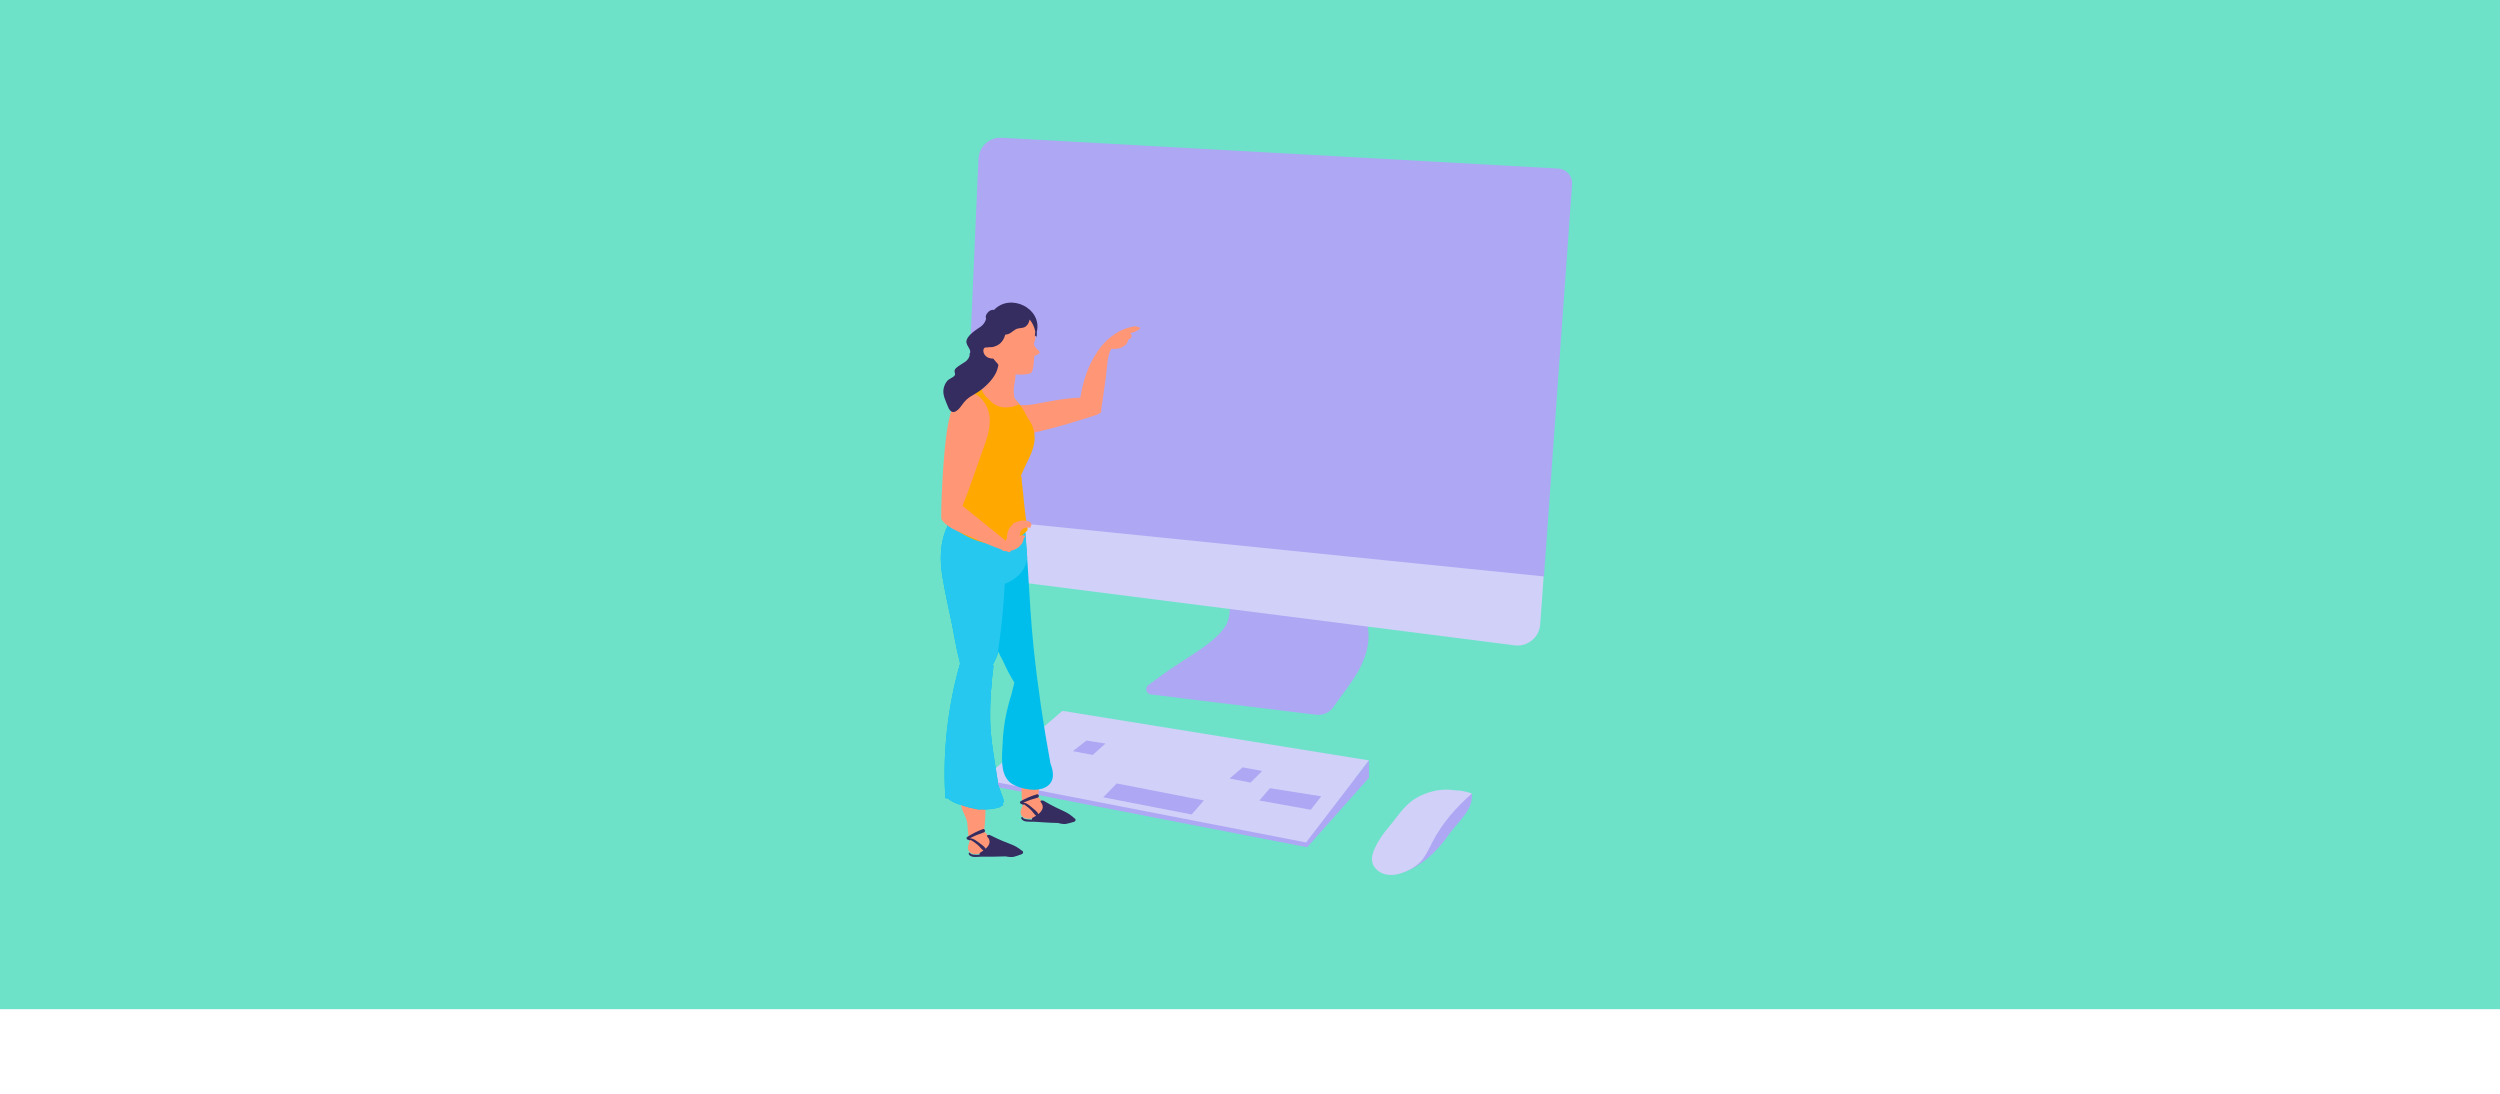
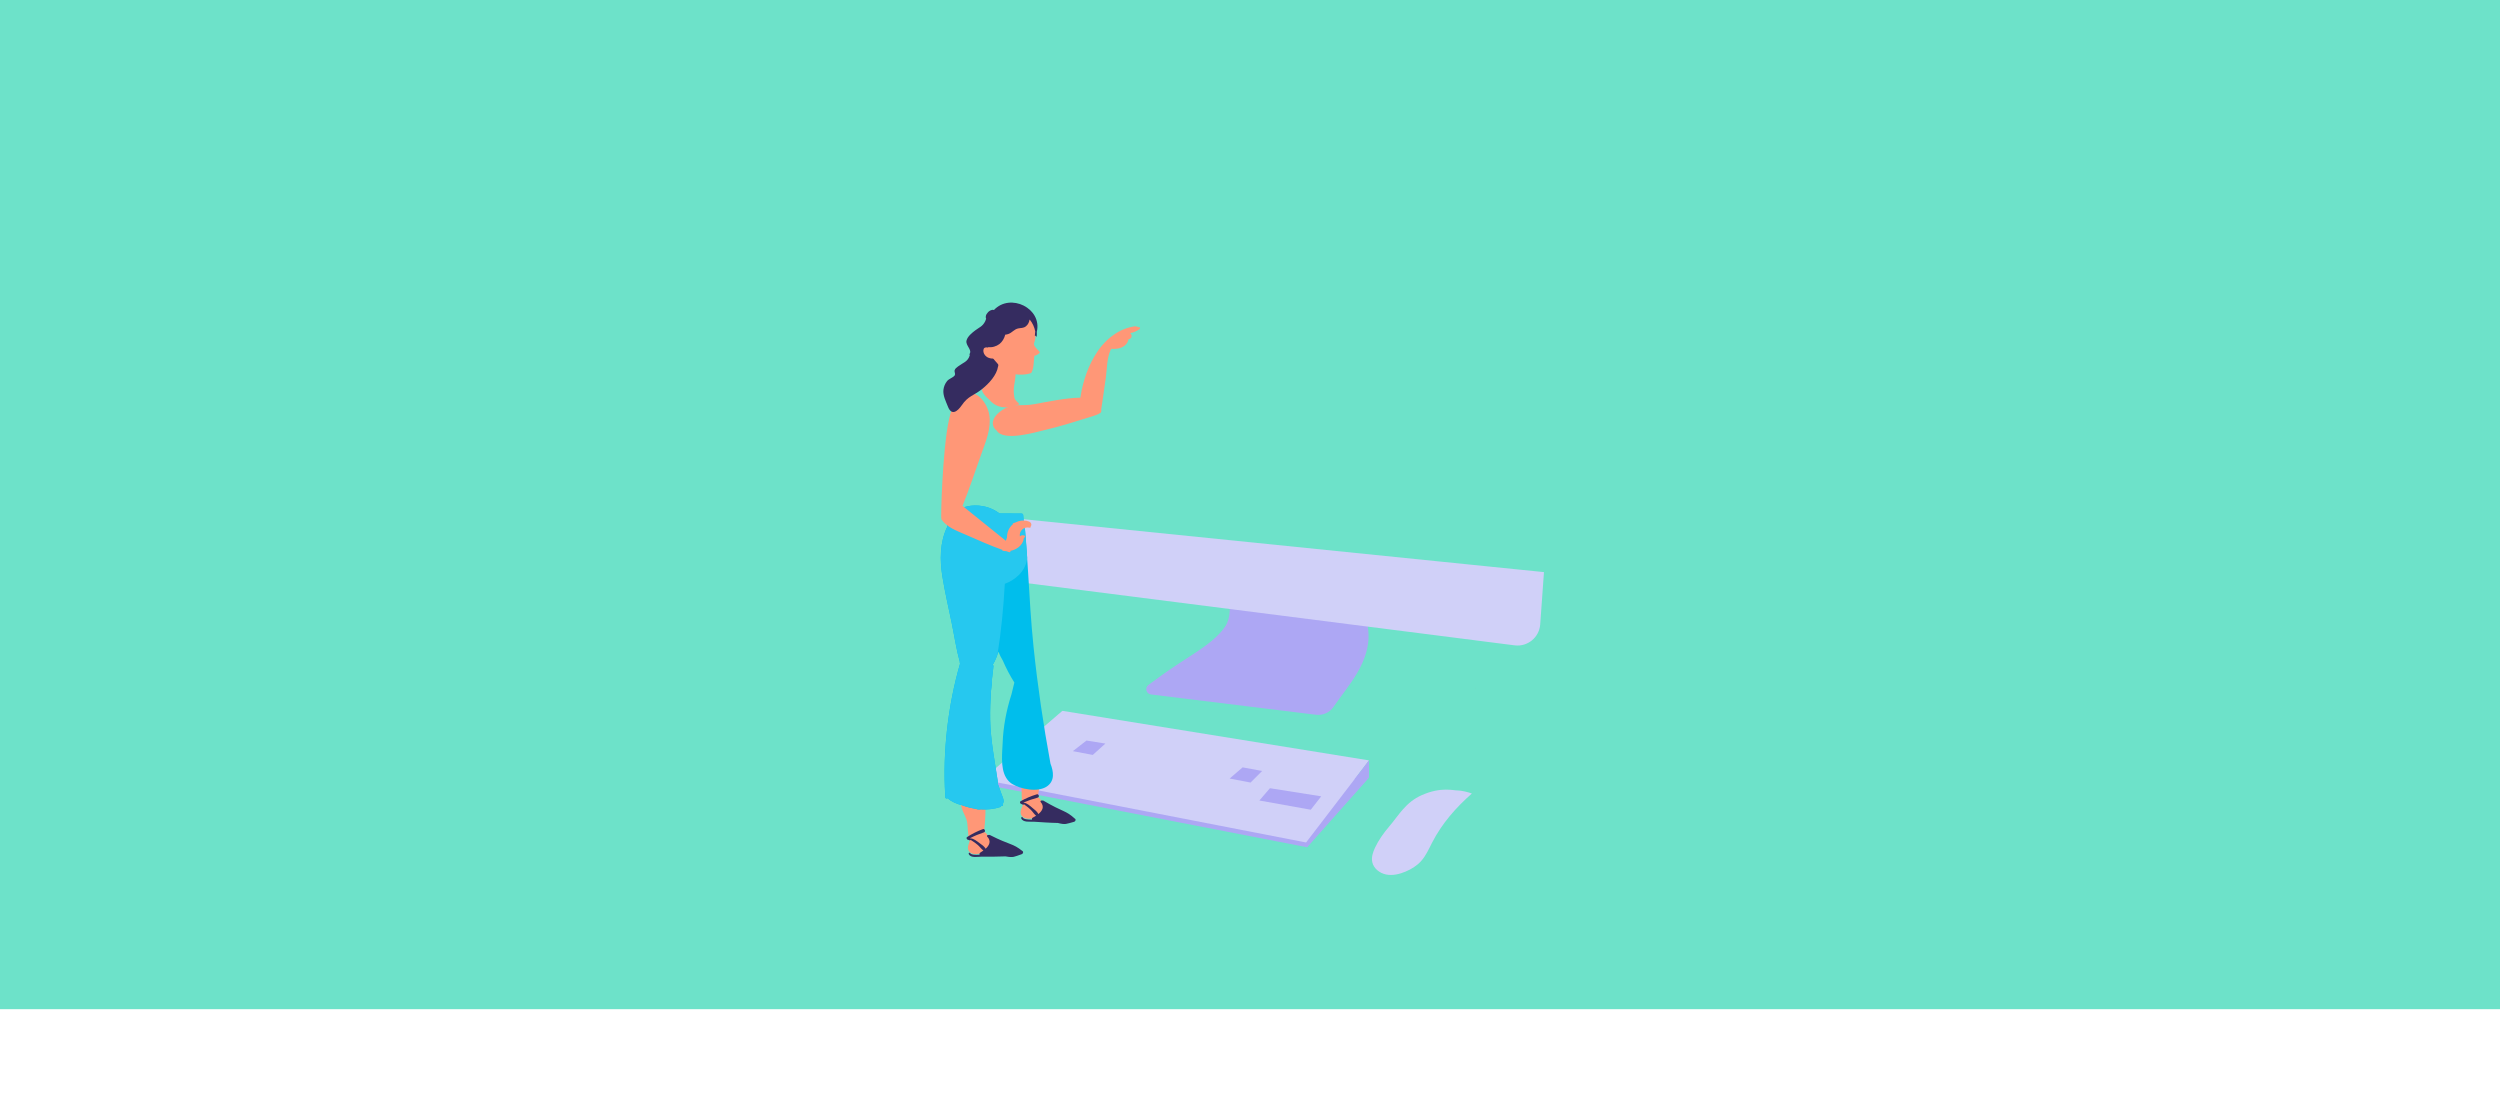
<svg xmlns="http://www.w3.org/2000/svg" id="Capa_1" viewBox="0 0 1090 476.88">
  <defs>
    <style>      .cls-1 {        fill: #26c8ef;      }      .cls-2 {        fill: #fd4348;      }      .cls-3 {        fill: #ada7f4;      }      .cls-4 {        fill: #00beec;      }      .cls-5 {        fill: #6de2c9;      }      .cls-6 {        fill: #ff9777;      }      .cls-7 {        fill: #d0d0f8;      }      .cls-8 {        fill: #ffa800;      }      .cls-9 {        fill: #352c60;      }    </style>
  </defs>
  <rect class="cls-5" width="1090" height="440" />
  <g>
    <g>
      <polygon class="cls-3" points="596.88 339.09 463.67 312.02 428.82 341.98 569.92 369.41 596.88 339.09" />
      <path class="cls-3" d="M594.41,263.77c.98,4.86,2.56,10,2.26,15-.32,5.22-2.35,10.26-4.99,14.73-3.04,5.15-6.89,9.78-10.27,14.71-1.7,2.47-4.64,3.79-7.62,3.43l-71.99-8.86c-2.06-.25-2.77-2.89-1.11-4.13,0,0,.02-.01.03-.02,1.88-1.37,3.76-2.75,5.65-4.12,5.12-3.74,9.79-6.56,15.07-10.08,4.46-2.97,9.63-6.69,12.71-11.23,2.62-3.89,2.15-9,1.58-13.66,19.55,1.51,39.11,2.92,58.69,4.22Z" />
      <polygon class="cls-7" points="596.88 331.53 463.19 309.93 428.35 339.88 569.45 367.32 596.88 331.53" />
-       <path class="cls-3" d="M605.44,381.44s13.8.9,26.64-18.15c4.58-6,10.23-10.3,9.67-17.32l-14.03,5.95-10.95,17.33-11.32,12.19Z" />
      <path class="cls-7" d="M641.75,345.98c-1.23-.51-4.77-1.39-6.18-1.34-1.76.07-7.19-1.7-15.61,2.01-7.14,3.14-10.05,8.77-14.32,13.77-2.4,2.8-4.55,5.84-6.13,9.17-.92,1.96-1.65,4.16-1.2,6.28.6,2.81,3.25,4.86,6.06,5.42,2.81.56,5.74-.14,8.39-1.24,2.56-1.07,5-2.56,6.85-4.62,2.09-2.32,3.35-5.25,4.78-8.03,4.32-8.4,10.32-15.21,17.34-21.42Z" />
      <path class="cls-7" d="M673.17,249.43l-1.64,22.81c-.41,5.68-5.5,9.85-11.14,9.13l-236.28-30.13c-3.15-.4-5.46-3.15-5.31-6.32l.98-21.23,253.4,25.75Z" />
-       <path class="cls-3" d="M426.62,69.22c.24-5.22,4.61-9.3,9.83-9.18l242.67,13.43c3.7.09,6.57,3.25,6.31,6.94l-12.26,170.91-253.4-25.75,6.84-156.35Z" />
-       <polygon class="cls-3" points="519.55 355.11 481 347.62 486.91 341.59 524.87 349 519.55 355.11" />
      <polygon class="cls-3" points="576.06 347.2 571.49 353.04 549.09 349.02 553.69 343.66 576.06 347.2" />
      <polygon class="cls-3" points="550.3 336.14 545.25 341.19 536.11 339.45 541.78 334.57 550.3 336.14" />
      <polygon class="cls-3" points="596.88 339.09 596.88 331.53 594.85 334.18 590.55 339.79 596.88 339.09" />
-       <path class="cls-2" d="M616.83,300.85c0-.08.02-.15.06-.22-.01.11-.03.21-.04.32,0-.03-.02-.06-.02-.09Z" />
      <path class="cls-2" d="M643.54,300.08s-.01.06-.02.09c-.01-.11-.03-.21-.04-.32.04.07.06.15.06.22Z" />
      <polygon class="cls-3" points="428.82 341.98 428.35 339.88 432.05 340.6 432.05 342.6 428.82 341.98" />
      <polygon class="cls-3" points="481.95 324.19 476.45 329.15 467.76 327.5 473.7 322.88 481.95 324.19" />
    </g>
    <g>
      <path class="cls-6" d="M496.61,142.64c.46-.05.6.56.26.82-1.25.9-2.65,1.56-4.13,1.78.03,0,.1.02.12.06.52.48.72,1.28.33,1.89-.19.36-.52.58-.88.62-.08.05-.14.03-.25.04-.21,1.07-.7,2.03-1.69,2.83-1.67,1.33-3.85,1.58-5.91,1.42-.06.09-.12.21-.15.3-1.74,3.56-1.69,8.88-2.14,12.03-.42,3.05-.85,6.14-1.31,9.21-.23,1.67-.49,3.34-.76,5.01.2.43.1.78-.15,1.08l-.04.16c-.02.2-.21.28-.37.24-.38.28-.84.5-1.34.71-.8.34-1.67.55-2.09.72-6.92,2.15-13.82,4.37-20.87,6-3.47.8-17.69,5.13-20.68.17-.6-.43-1.1-1-1.43-1.83-1.15-2.88,1.45-5.47,3.62-6.98,5.05-3.48,8.45-1.58,14.33-2.73,5.53-1.01,13.85-2.73,19.51-2.79.14,0,.3.01.44.01,1.1-7.37,3.61-14.53,7.48-20.16.52-.82,1.13-1.61,1.73-2.34,1.57-1.87,3.3-3.53,5.24-4.86,2.76-2,5.93-3.32,9.45-3.8.18-.05.33.05.43.18.14,0,.25-.04.42-.03.17,0,.34.12.44.28.14,0,.25-.04.38-.04Z" />
      <path class="cls-6" d="M463.37,356.45c-.42-.05-.83-.08-1.25-.12-.44-.36-.88-.73-1.32-1.1-.01-.09-.06-.18-.16-.23-.17-.1-.34-.21-.51-.32-1.94-1.65-3.84-3.34-5.75-5.02-.43-.55-.84-1.11-1.21-1.72-.13-.21-.39-.18-.51-.04-.01,0-.03-.01-.04-.01,0-.45,0-.91,0-1.35.82-4.5,1.24-9.03,1.26-13.64,0-.64-.86-.72-1.02-.14-2.59-1.57-6.39-3.32-8.77-.4-.05.06-.09.13-.14.2-.03-.08-.05-.17-.08-.25-.17-.48-.95-.34-.79.17.12.38.23.76.34,1.14-.06.18-.1.37-.14.56-.02.02-.05.03-.07.05-.18.15-.13.39,0,.52-.11,2.35,1.42,4.99,1.93,6.97.64,2.46-.1,6.45.79,9.32-.01.03-.02.07-.03.1-.08.15-.15.3-.18.47-.41.99-.89,1.97-.7,3.05.29,1.69,2.1,2.36,3.63,2.31.37-.01.72-.06,1.06-.14,1.55.58,3.2.51,4.88.34,2.47.29,4.95.4,7.37.22.03.02.05.03.08.05.08.05.15.05.22.05.09.04.18.07.27.12.29.15.57-.08.58-.32.1-.01.21-.02.31-.03.47-.06.38-.75-.06-.8Z" />
      <path class="cls-9" d="M468.72,357c-4.31-3.91-4.81-2.62-13.92-7.99-.05-.03-.09.04-.11.09-.06-.06-.15-.11-.25-.1-.16.02-.33.04-.49.05-.3.03-.38.43-.21.63,1.78,2.08.66,3.89-1,5.24-.5-1.06-1.71-1.95-2.55-2.64-.98-.82-2.47-2.23-3.8-2.28,0,0-.01,0-.02,0-.04-.03-.09-.06-.13-.09,1.99-.87,4.04-1.58,6.15-2.13,1.07-.28.44-1.79-.37-1.45-2.47.74-4.8,1.75-7.05,3.01-.28.16-.36.57-.13.8.01.17.13.32.33.34,0,0,0,0,0,.01.24.1.48.2.72.3.24.14.47.05.61-.11.26.27.56.45.92.71.72.53,1.4,1.11,2.04,1.73.76.75,1.41,1.85,2.26,2.54-.49.31-.98.59-1.43.83-.35.18-.43.56-.32.87-1.94.01-3.73-.18-4.07-.94-.2-.44-.82-.1-.66.33.73,1.97,3.9,1.42,5.52,1.52,3.46.21,6.96.49,10.44.54,3.5.88,3.62.41,7.11-.51.52-.14.92-.88.44-1.31Z" />
      <path class="cls-6" d="M440.48,370.89c-.42-.02-.84-.03-1.26-.04-.47-.33-.92-.68-1.38-1.02-.02-.09-.07-.17-.17-.22-.18-.09-.35-.19-.53-.29-2.04-1.52-4.04-3.09-6.05-4.64-.46-.52-.91-1.06-1.32-1.64-.14-.2-.4-.16-.51,0-.01,0-.03-.01-.04,0-.02-.45-.05-.9-.08-1.35.53-4.55.67-9.1.4-13.69-.04-.64-.91-.66-1.02-.07-2.69-1.4-6.59-2.91-8.78.16-.05.07-.08.14-.12.21-.03-.08-.06-.16-.1-.24-.2-.47-.97-.28-.78.22.14.37.28.74.41,1.12-.05.19-.08.37-.1.56-.02.02-.04.04-.06.05-.17.16-.11.39.04.52.04,2.35,1.73,4.89,2.37,6.84.79,2.42.3,6.45,1.38,9.26,0,.03-.02.07-.03.1-.07.16-.13.31-.15.48-.34,1.01-.76,2.03-.51,3.09.4,1.67,2.24,2.23,3.76,2.08.37-.04.71-.11,1.05-.2,1.58.48,3.23.31,4.89.03,2.48.13,4.97.09,7.37-.25.03.01.05.03.08.04.08.04.16.04.22.03.09.04.18.06.27.1.3.14.57-.11.56-.36.1-.02.2-.03.3-.05.47-.09.33-.78-.11-.8Z" />
      <path class="cls-4" d="M456.47,342.87c-3.94,2.72-11.66,1.24-15.36-1.2-1-.66-1.76-1.49-2.35-2.43-1.44-2.28-1.84-5.26-1.88-8.19-.04-2.53.19-5.02.27-7.01.27-7.33,1.63-14.38,3.87-21.36.39-1.71.81-3.41,1.24-5.1-1.92-3.03-3.59-6.24-5.01-9.53-.76-1.24-1.41-2.56-1.94-3.9-.12.36-.25.73-.38,1.09-.13.4-.28.79-.42,1.18-.47,1.24-1.06,2.52-1.86,3.64.23-.08.55.04.52.3-.13,1.3-.29,2.59-.44,3.89,0,.13-.02.3-.06.51-.05.41-.1.83-.16,1.24.14,1.62-.31,3.5-.42,5.12-.28,4.22-.45,8.43-.37,12.66.17,9.03,1.95,17.66,3.26,26.56.09.55.13,1.1.16,1.63.51,1.41,1.01,2.83,1.52,4.25.43,1.19,1.38,2.86.65,4.12-.02.05-.06.09-.09.12.04.16.08.32.11.49.04.15-.05.33-.24.37-.2.05-.4.09-.59.12,0,.18-.11.36-.37.44-2.73.89-5.64,1.18-8.54,1-.26.04-.52.07-.77.07-.55,0-1.04-.11-1.44-.31-2.02-.3-4.02-.82-5.91-1.54-2.39-.56-4.63-1.57-6.36-3.07-.31.27-.93.14-.96-.35,0-.16,0-.33-.03-.5-.03-.1-.04-.21,0-.31-1.16-18.92,1.15-39.19,6.48-57.61-.05-.05-.1-.1-.13-.14-.11-.11-.06-.25.05-.31-1.6-5.69-2.44-11.63-3.63-17.37-1.36-6.61-2.91-13.22-3.99-19.89-1.21-7.42-1.15-15.12,2.07-21.82.81-9,12.24-11.35,19.91-7.63,1.06.52,2.01,1.13,2.91,1.77,3.19,0,6.38,0,9.57.05.45,0,.73.32.76.7.19,1.93.31,3.83.35,5.73.15-.07.38,0,.4.2.57,6.33.98,12.65,1.38,18.99.66,10.87,1.25,21.75,2.39,32.62,1.77,17.01,4.26,33.94,7.37,50.79,1.35,3.46,2,7.51-1.56,9.95Z" />
      <path class="cls-1" d="M437.32,350.33s-.06.09-.09.12c.04.16.08.32.11.49.04.15-.05.33-.24.37-.2.05-.4.09-.59.12,0,.18-.11.36-.37.44-2.73.89-5.64,1.18-8.54,1-.26.04-.52.07-.77.07-.55,0-1.04-.11-1.44-.31-2.02-.3-4.02-.82-5.91-1.54-2.39-.56-4.63-1.57-6.36-3.07-.31.27-.93.14-.96-.35,0-.16,0-.33-.03-.5-.03-.1-.04-.21,0-.31-1.16-18.92,1.15-39.19,6.48-57.61-.05-.05-.1-.1-.13-.14-.11-.11-.06-.25.05-.31-1.6-5.69-2.44-11.63-3.63-17.37-1.36-6.61-2.91-13.22-3.99-19.89-1.21-7.42-1.15-15.12,2.07-21.82.81-9,12.24-11.35,19.91-7.63,1.06.52,2.01,1.13,2.91,1.77,3.19,0,6.38,0,9.57.05.45,0,.73.32.76.7.19,1.93.31,3.83.35,5.73.15-.07.38,0,.4.2q.57,6.33.98,12.65c-.58,6.44-6.17,10.12-9.76,11.34-.58,10.27-1.54,20.56-3.17,30.71-.13.4-.28.79-.42,1.18-.47,1.24-1.06,2.52-1.86,3.64.23-.08.55.04.52.3-.13,1.3-.29,2.59-.44,3.89,0,.13-.02.3-.06.51-.05.41-.1.83-.16,1.24.14,1.62-.31,3.5-.42,5.12-.28,4.22-.45,8.43-.37,12.66.17,9.03,1.95,17.66,3.26,26.56.09.55.13,1.1.16,1.63.51,1.41,1.01,2.83,1.52,4.25.43,1.19,1.38,2.86.65,4.12Z" />
-       <path class="cls-8" d="M448,230.43c-1.37-7.04-1.67-14.14-2.55-21.2l.04-.89c0-.12-.09-.17-.18-.17-.05-.36-.09-.71-.14-1.07.1-.04.19-.13.23-.25,1.93-5.04,5.59-10.09,5.7-15.65.07-3.35-1.04-6.4-3-8.91-3.12-6.84-9.11-13.39-16.29-13.25-9.8.2-14.88,11.98-14.16,20.38-.03.21-.05.43-.07.64-.49.63-.53,4.74-.61,5.53-.24,2.16-.48,4.31-.73,6.47-.91,8.1-2.37,16.36-2.62,24.5-.01.02-.03.04-.03.07,0,.12.01.23.01.35,0,0,0,.02,0,.03,0,0,0,.01,0,.02.06,2.26,1.98,3.26,3.85,4.44,3.54,2.23,7.4,4.19,11.52,5.1,6.74,1.5,14.05.04,18.82-5.17.24-.26.29-.55.23-.81,0-.05.01-.1,0-.15Z" />
      <path class="cls-9" d="M445.85,371.1c-4.55-3.63-4.97-2.31-14.4-7.1-.05-.03-.09.05-.11.1-.07-.06-.15-.1-.26-.08-.16.03-.33.06-.49.09-.3.05-.36.45-.17.64,1.9,1.96.91,3.84-.67,5.29-.57-1.03-1.83-1.83-2.71-2.48-1.03-.76-2.6-2.07-3.94-2.03,0,0-.01,0-.02,0-.05-.03-.09-.06-.14-.09,1.93-1,3.93-1.83,6-2.51,1.05-.35.32-1.82-.46-1.42-2.42.9-4.68,2.05-6.84,3.45-.27.18-.33.59-.08.8.02.17.15.32.35.32,0,0,0,0,0,.01.24.08.49.17.73.25.25.12.47.02.6-.15.28.25.59.41.96.65.75.48,1.47,1.02,2.15,1.6.81.7,1.52,1.75,2.41,2.39-.47.35-.94.65-1.38.92-.34.21-.39.59-.26.89-1.93.13-3.73.06-4.12-.68-.23-.43-.83-.05-.64.37.85,1.92,3.98,1.17,5.61,1.17,3.47,0,6.98.05,10.45-.12,3.55.65,3.64.18,7.07-.96.51-.17.86-.94.35-1.34Z" />
      <path class="cls-6" d="M448.6,227.38c-.18-.07-.38-.12-.57-.16-.05-.06-.11-.11-.21-.13-1.83-.36-3.55-.07-4.97.67-.35.1-.71.22-1.05.37-.23.1-.29.32-.25.51-1.58,1.34-2.54,3.36-2.48,5.64-.17.5-.35,1-.52,1.5-6.28-5.1-12.61-10.12-18.9-15.21,3.08-7.52,5.58-15.32,8.33-22.96,1.89-5.26,4.23-10.84,3.38-16.55-1.01-6.78-7.98-13.79-13.38-7.1-2.59,2.2-3.58,5.98-4.26,9.16-2.87,13.43-3.61,43.37-3.29,43.27,2.36,3.5,6.51,4.95,10.43,6.66,5.32,2.32,10.72,4.77,16.22,6.71-.12.08-.12.31.06.35.51.12,1.04.19,1.57.2.46.15.93.31,1.39.46.36.11.56-.32.41-.6,2.63-.48,5.05-2.18,5.78-4.84.03-.13-.03-.21-.12-.26.25-.36.49-.73.74-1.09.09-.14.08-.31-.08-.39-.81-.4-1.6-.28-2.18.26-.31-2.43,1.76-4.38,4.29-3.77.34.08.53-.28.42-.55.62-.7.27-1.76-.75-2.16Z" />
      <path class="cls-6" d="M450.81,149.99c.12-.85.58-1.81.63-2.6.43-7.8-3.97-11.95-11.71-11.01-9.32,1.13-10.82,10.92-8.25,18.8-.12.02,3.1,3.46,3.22,3.63-.37,1.37-1.35,4.63-2.08,5.88-1.18,2.01-2.82,3.35-4.45,4.94-.18.17,0,1.99,3.07,4.55,5.22,6.35,13.24,2,13.25,2,.02.04-1.98-1.86-2.1-2.36-1.1-4.59.37-7.04.39-10.61,4.13.48,6.76-.46,6.86-.64,1.17-2.06.94-4.14,1.36-7.46.51.04,2.09-.84,2.33-1.42.2-.46-2.41-2.13-2.53-3.68Z" />
      <path class="cls-9" d="M433.35,135.17c-.83-.33-1.89.29-2.48.85-.22.21-.39.45-.55.7-.38.48-.59,1.1-.51,1.82.01.13.07.23.15.32-.14.4-.17.76-.42,1.23-1.19,2.29-2.43,2.53-4.28,3.92-1.43,1.08-3.42,2.64-3.87,4.5-.5,2.05,2.54,4.02,1.37,5.75-.13.19-.07.43.07.59-.81,2.88-2.8,3.18-5.13,4.92-.62.46-1.31.94-1.51,1.77-.09.36.28,1.47.21,1.67-.1.26-.14.39-.14.46-.01.02-.02.03-.04.05-.7.93-2.46,1.39-3.3,2.44-.87,1.08-1.41,2.4-1.58,3.78-.3,2.52,1.08,5.08,1.96,7.35,1.57,4.06,4.13,2.18,6.02-.59,2.8-4.11,5.16-4.13,8.83-7.05,3.03-2.42,6.45-6.11,7.01-9.91.08.06.2-.69-.03-.97-.97-1.21-2.06-2.2-2.84-3.58-.69-1.22-1.17-2.51-1.48-3.86,1.7.27,3.61-.32,4.91-1.31,1.29-.99,2.16-2.49,2.57-4.11.44-.04.88-.12,1.34-.28,1.66-.59,2.53-2.05,4.27-2.43,1.27-.28,2.32-.05,3.44-.97.9-.74,1.34-1.71,1.54-2.81.04,0,.08-.02.12-.04,1.21,1.5,2,3.24,2.37,5.11-.02.6-.08,1.2-.17,1.8-.03.21.23.28.31.09.03-.07.05-.15.08-.22,0,.14.03.27.03.41.01.26.36.25.39,0,.08-.63.07-1.26.03-1.87,2.48-10.26-11.55-17.16-18.71-9.51Z" />
      <path class="cls-6" d="M432.64,152.22s-3.08-1.63-3.74-.12c-.66,1.51.65,4.63,4.83,4.2l-1.09-4.09Z" />
    </g>
  </g>
</svg>